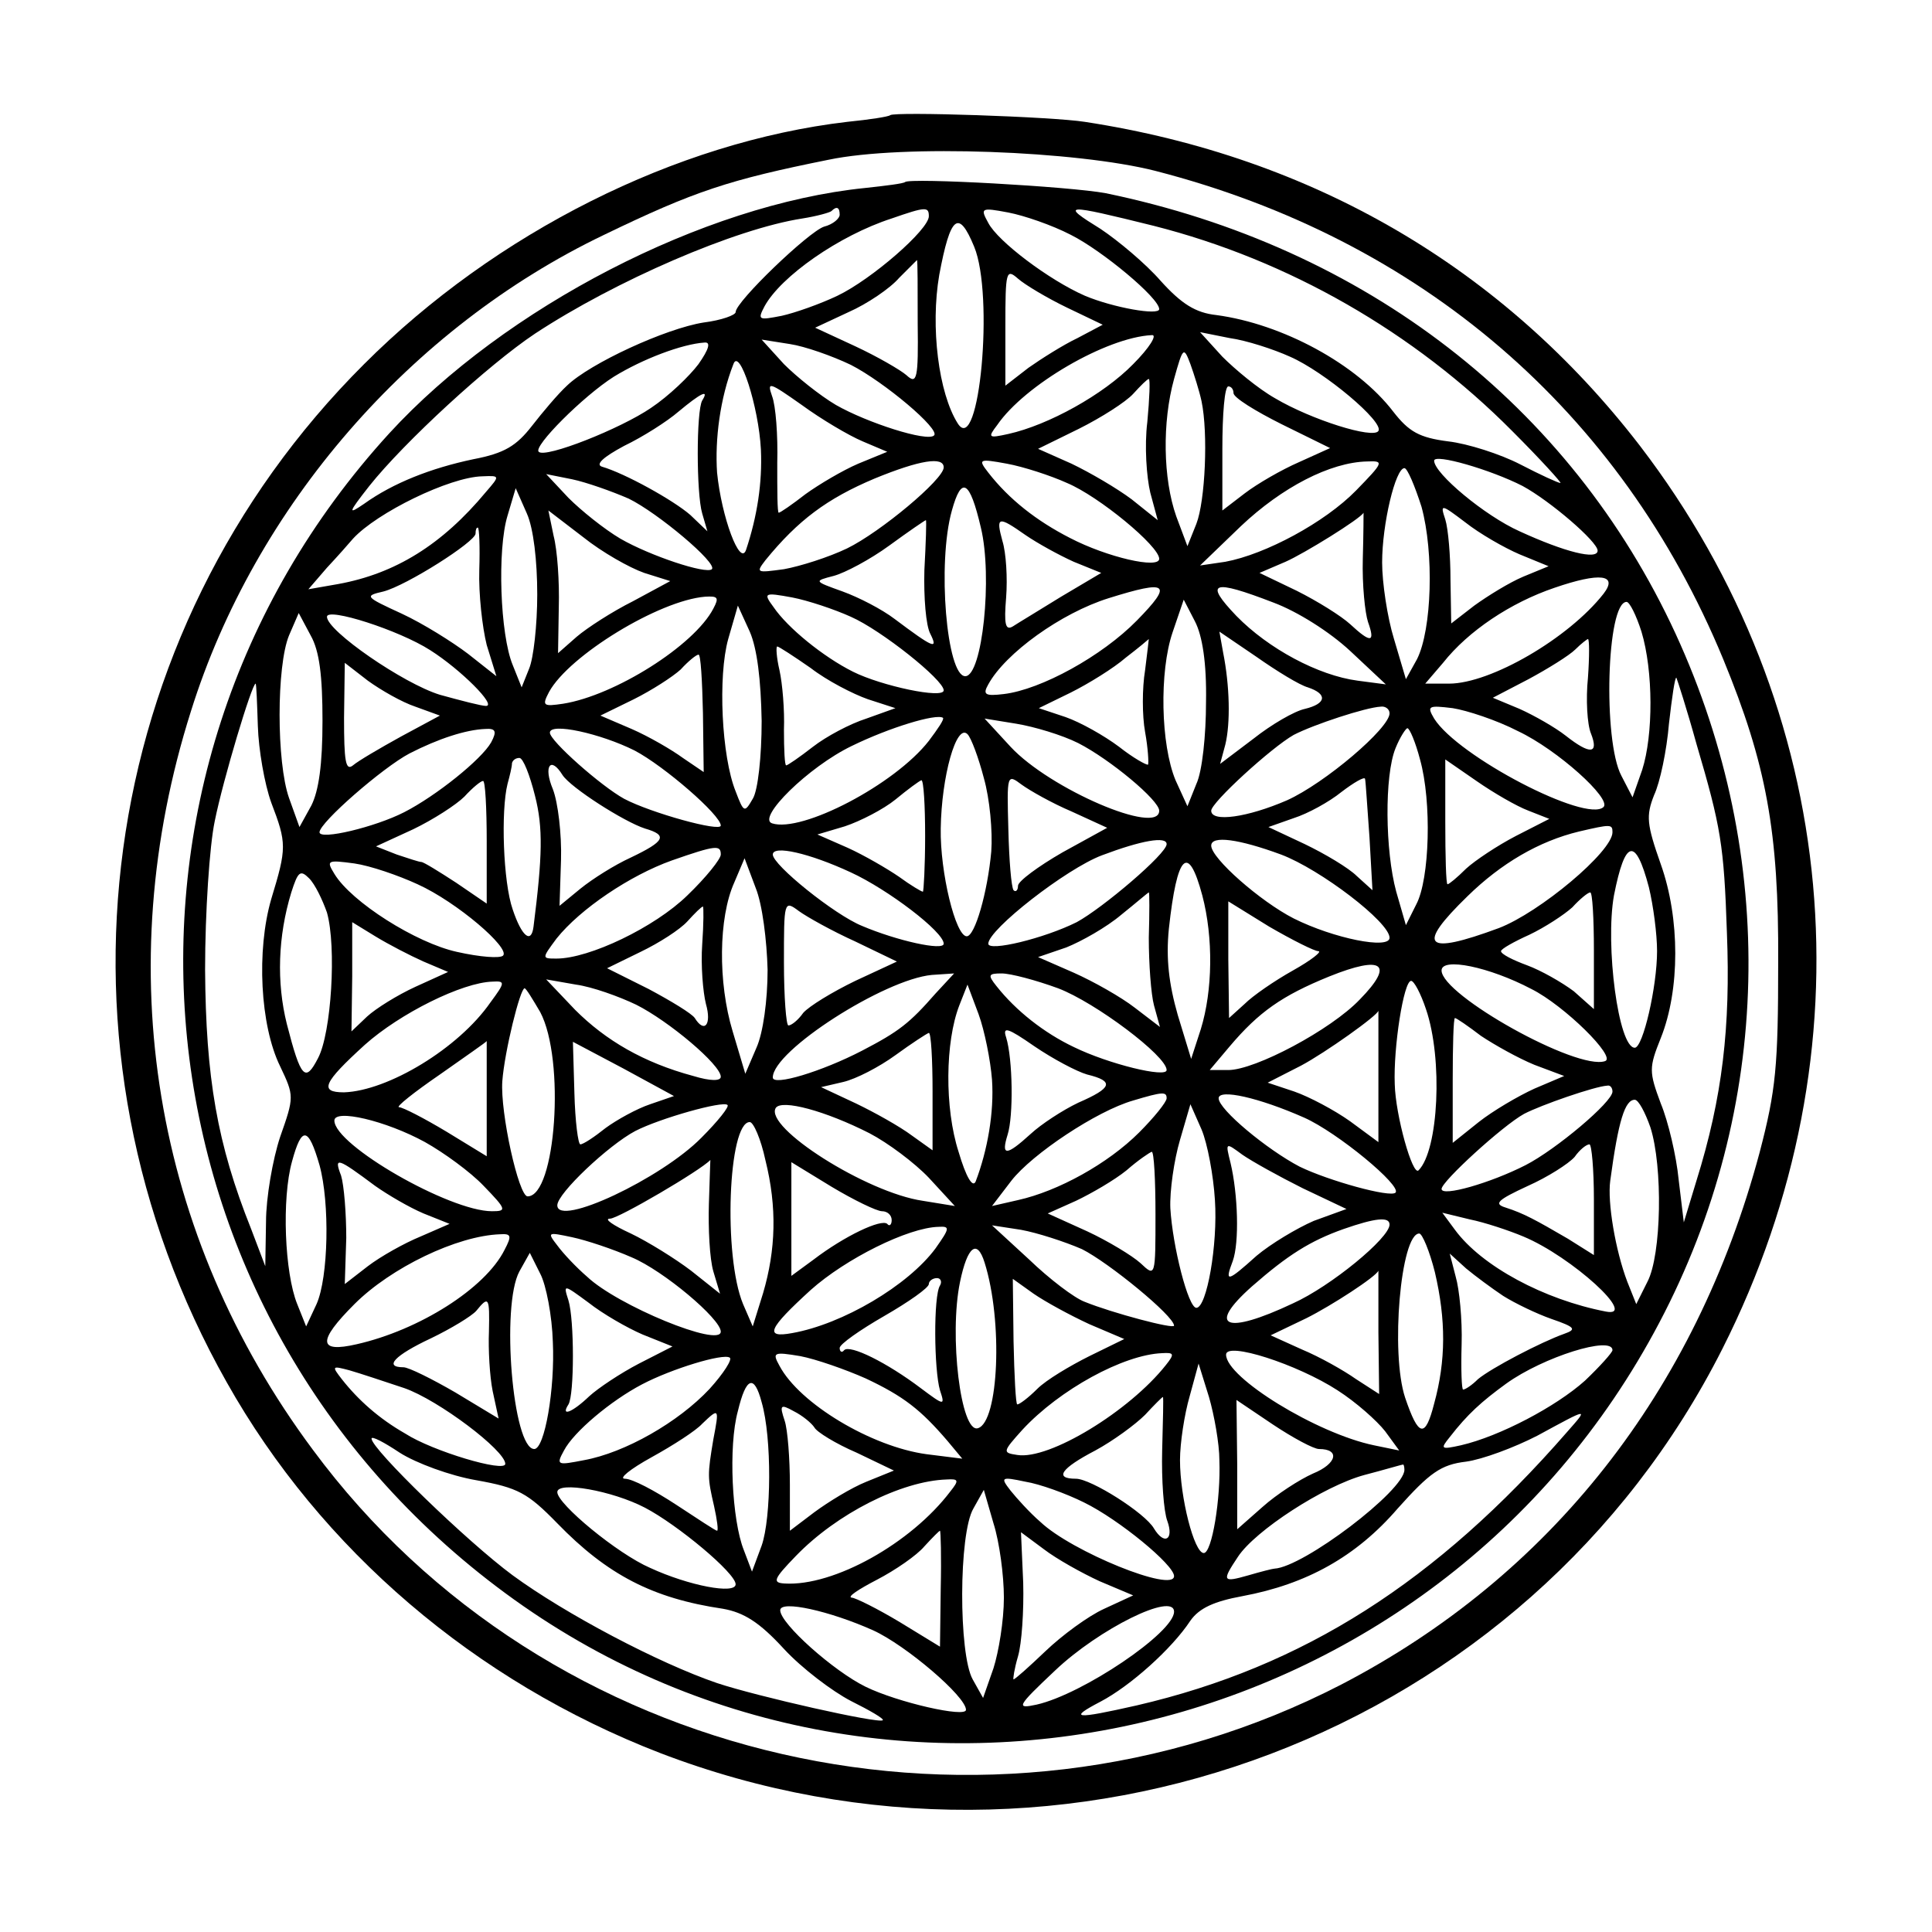
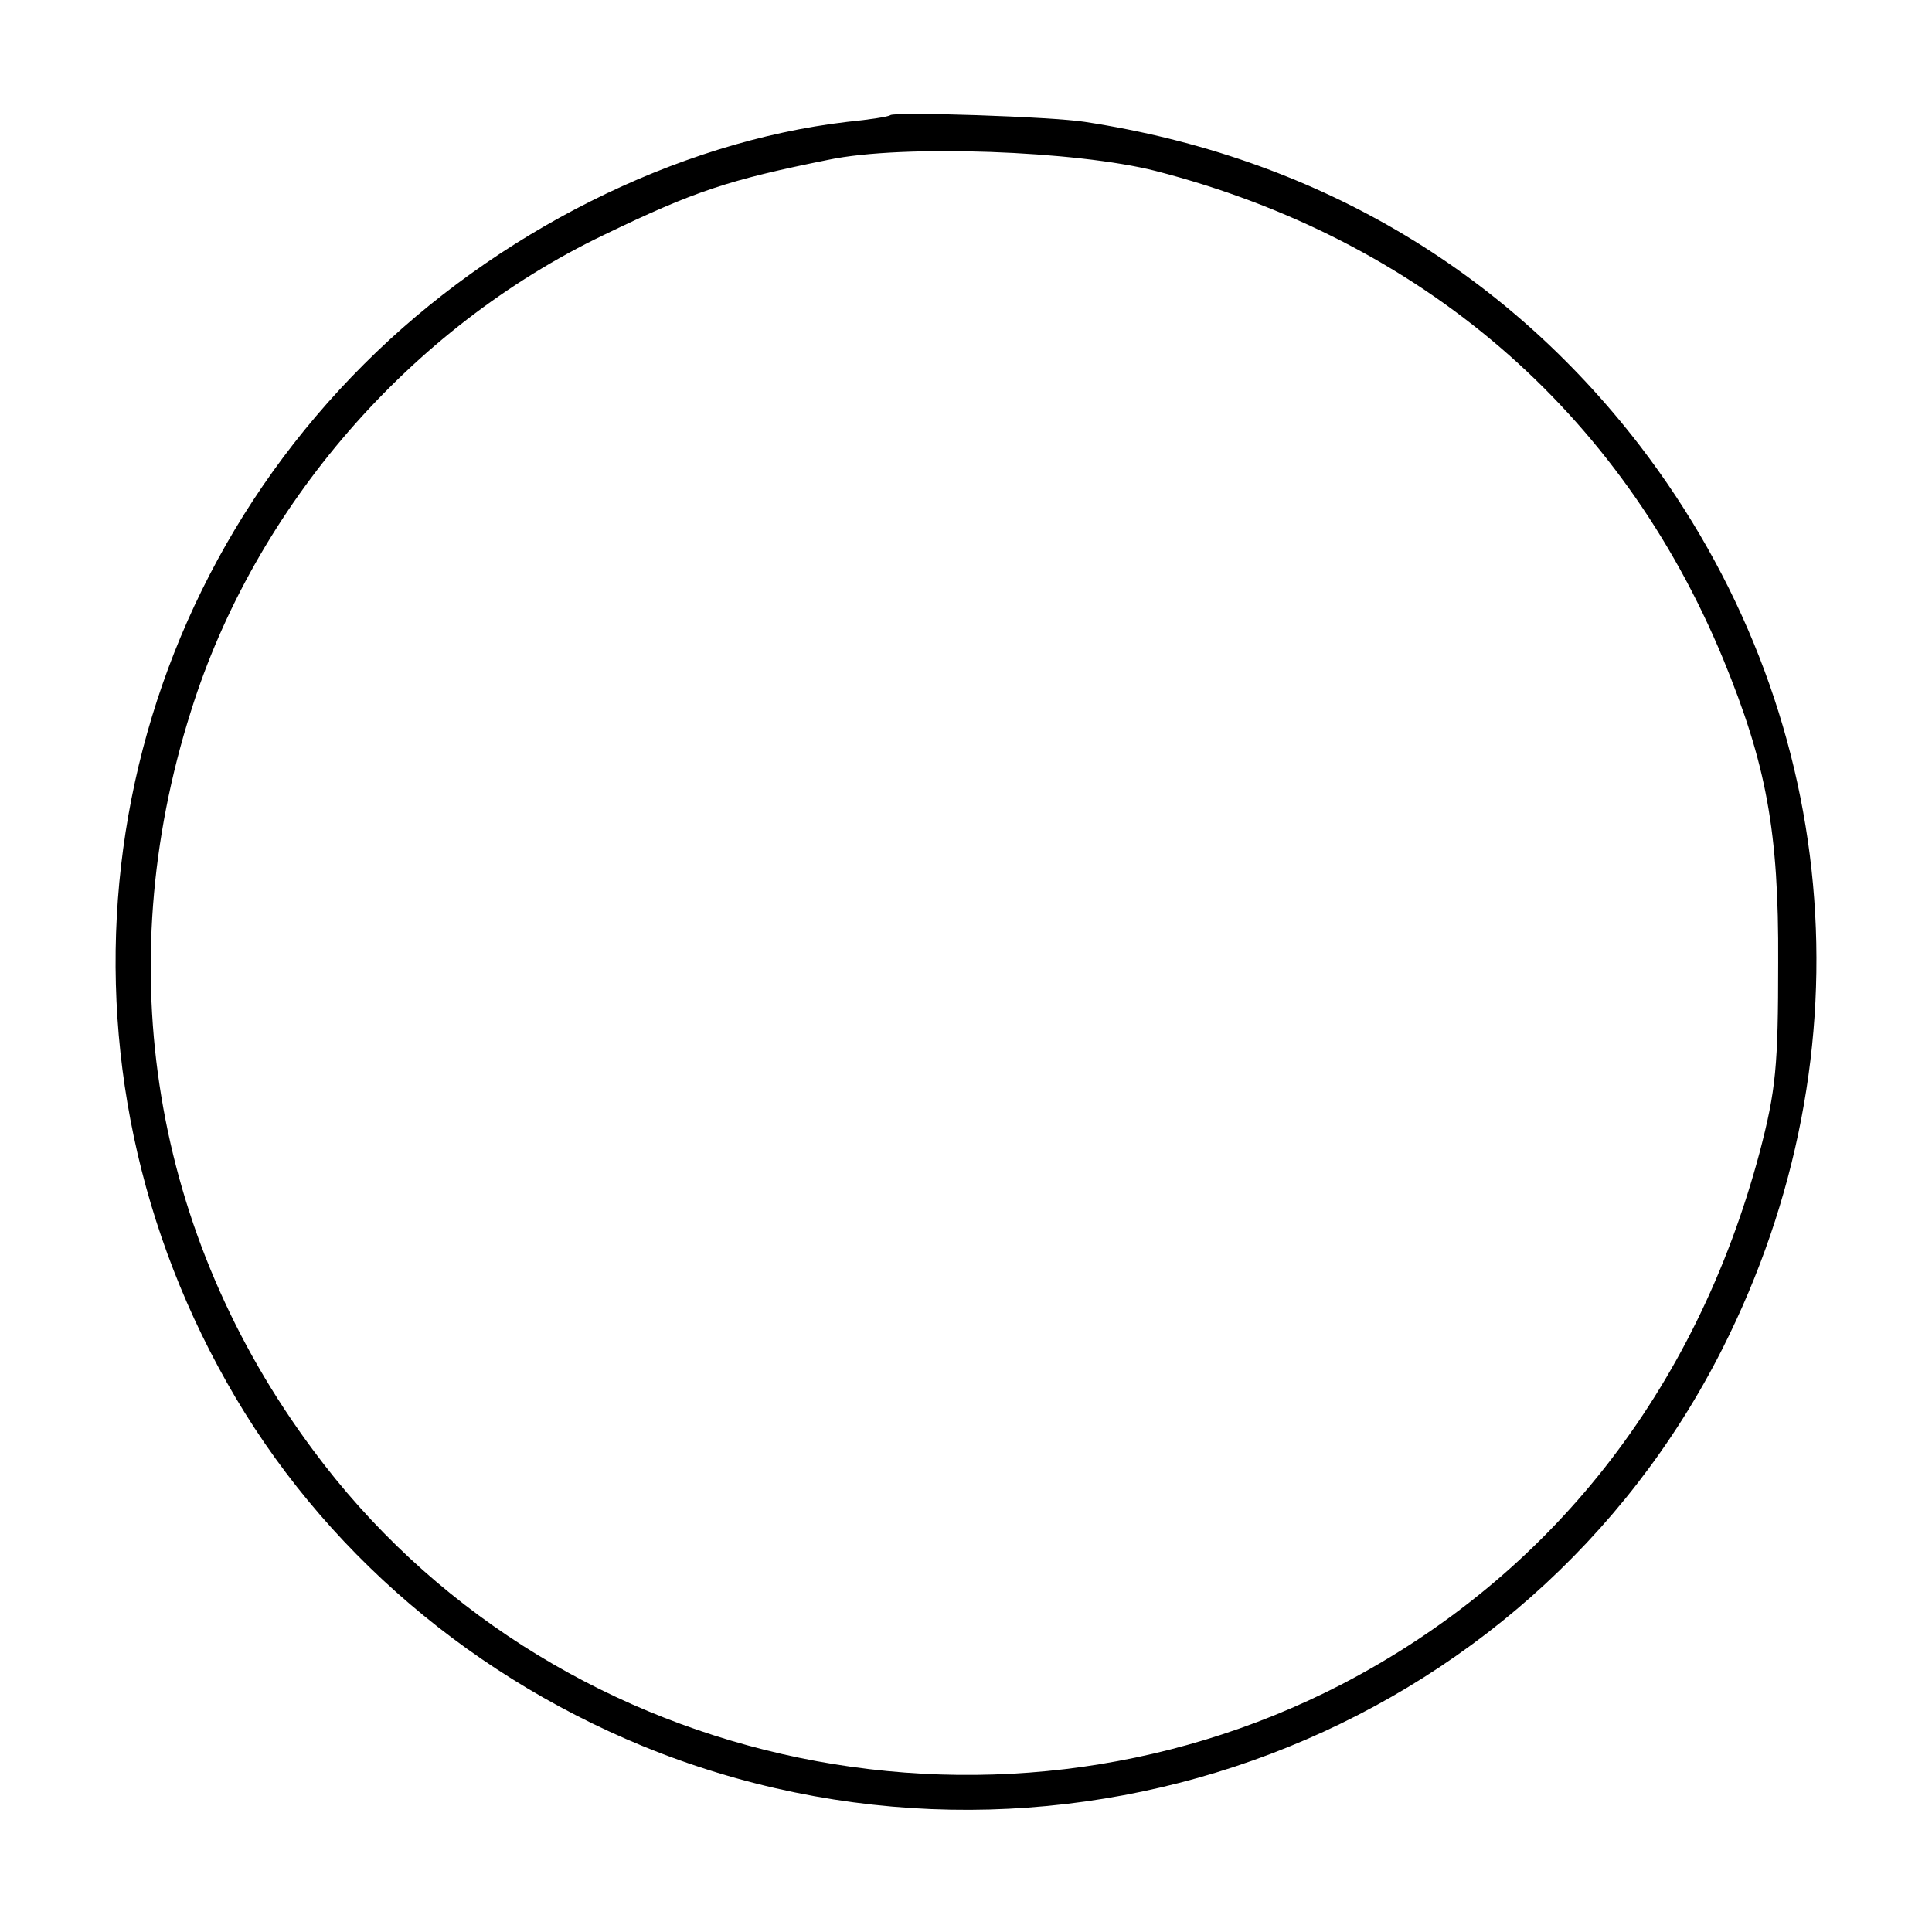
<svg xmlns="http://www.w3.org/2000/svg" version="1.0" width="260pt" height="260pt" viewBox="0 0 260 260" preserveAspectRatio="xMidYMid meet">
  <g transform="translate(0,260) scale(0.1,-0.1)" fill="#000000" stroke="none">
    <path d="M1198 2445 c-2 -2 -28 -6 -58 -9 -230 -27 -473 -149 -650 -326 -364 -363 -439 -920 -185 -1370 127 -226 335 -403 583 -499 547 -210 1168 25 1430 544 202 400 160 861 -111 1215 -184 239 -440 389 -747 436 -44 7 -256 14 -262 9z m357 -75 c357 -92 626 -323 764 -657 58 -141 75 -232 74 -408 0 -140 -3 -172 -25 -256 -86 -322 -282 -570 -563 -716 -475 -245 -1069 -110 -1384 316 -215 289 -274 647 -164 994 86 275 295 516 556 641 122 59 168 74 302 101 100 21 334 12 440 -15z" />
-     <path d="M1218 2355 c-2 -2 -26 -5 -54 -8 -217 -22 -485 -161 -640 -330 -425 -465 -353 -1186 156 -1561 514 -379 1253 -206 1553 364 152 288 160 627 22 927 -142 308 -418 521 -767 593 -48 9 -263 21 -270 15z m-88 -44 c0 -5 -9 -13 -21 -16 -21 -7 -119 -101 -119 -115 0 -4 -19 -11 -43 -14 -51 -8 -153 -55 -184 -85 -12 -11 -33 -36 -47 -54 -21 -27 -37 -37 -79 -45 -57 -12 -108 -32 -147 -60 -22 -15 -22 -13 7 24 47 59 160 163 223 205 108 71 269 141 360 155 19 3 37 8 39 10 7 7 11 5 11 -5z m120 -2 c0 -18 -77 -85 -123 -107 -23 -11 -57 -23 -75 -27 -31 -6 -33 -6 -23 13 22 40 100 95 171 118 46 16 50 16 50 3z m191 -25 c42 -21 119 -85 119 -100 0 -9 -62 2 -100 18 -48 21 -117 73 -130 98 -11 20 -10 21 27 14 21 -4 59 -17 84 -30z m112 12 c181 -46 350 -143 482 -276 38 -38 67 -70 65 -70 -3 0 -27 11 -54 25 -27 14 -71 28 -97 31 -39 5 -53 13 -74 40 -49 64 -149 118 -238 130 -28 3 -47 15 -75 46 -20 23 -57 54 -81 70 -55 34 -49 34 72 4z m-242 -28 c27 -65 7 -283 -22 -238 -26 41 -37 130 -25 200 15 80 26 89 47 38z m-76 -103 c1 -75 -1 -83 -15 -70 -8 7 -39 25 -69 39 l-54 25 45 21 c25 11 56 32 68 46 13 13 24 24 24 24 1 0 1 -38 1 -85z m201 21 l48 -23 -34 -18 c-19 -9 -49 -28 -66 -40 l-31 -24 0 80 c0 74 1 78 17 64 9 -8 39 -26 66 -39z m89 -76 c-40 -41 -114 -82 -168 -94 -27 -6 -28 -5 -15 12 37 54 147 118 208 121 8 1 -3 -17 -25 -39z m211 10 c46 -20 127 -88 119 -100 -7 -11 -90 15 -139 44 -23 13 -54 39 -71 56 l-30 33 40 -8 c22 -3 59 -15 81 -25z m-796 -10 c-12 -16 -40 -43 -64 -59 -41 -28 -142 -68 -151 -59 -8 7 60 75 101 101 39 24 92 44 122 46 9 1 6 -9 -8 -29z m205 -1 c45 -23 121 -87 112 -95 -9 -9 -90 17 -132 41 -22 13 -53 38 -70 55 l-30 33 38 -6 c20 -3 57 -16 82 -28z m472 -49 c9 -43 5 -134 -7 -165 l-12 -30 -15 40 c-18 51 -19 127 -3 185 12 43 13 44 22 20 5 -14 12 -36 15 -50z m-593 -65 c2 -45 -5 -90 -20 -135 -8 -23 -33 44 -39 104 -3 45 4 100 22 146 8 23 34 -57 37 -115z m137 11 l33 -14 -39 -16 c-21 -9 -53 -28 -71 -41 -18 -14 -34 -25 -36 -25 -2 0 -2 30 -2 67 1 37 -2 77 -7 90 -7 20 -4 19 40 -12 26 -19 63 -41 82 -49z m383 26 c-4 -32 -1 -74 4 -95 l10 -37 -35 28 c-20 15 -56 36 -81 48 l-45 20 55 27 c30 15 63 36 73 47 10 11 19 20 21 20 2 0 1 -26 -2 -58z m116 39 c0 -6 29 -24 65 -42 l65 -32 -42 -19 c-23 -10 -56 -29 -73 -42 l-30 -23 0 83 c0 46 3 84 8 84 4 0 7 -4 7 -9z m-715 -10 c-8 -14 -8 -125 0 -152 l7 -24 -23 22 c-23 20 -88 56 -119 65 -9 3 2 13 30 28 25 12 58 33 73 46 30 25 42 31 32 15z m1104 -115 c37 -20 101 -75 101 -87 0 -13 -44 -2 -105 26 -47 21 -115 78 -115 95 0 10 76 -12 119 -34z m-779 25 c0 -16 -85 -87 -130 -109 -25 -12 -63 -24 -85 -28 -37 -5 -38 -5 -25 12 44 54 83 83 147 110 61 25 93 30 93 15z m166 -21 c43 -18 124 -85 124 -102 0 -14 -70 2 -120 28 -45 23 -82 52 -110 88 -14 18 -13 19 25 12 22 -4 59 -16 81 -26z m389 -10 c-42 -43 -122 -86 -176 -96 l-34 -5 55 53 c55 52 120 86 170 87 23 1 22 -1 -15 -39z m88 -22 c17 -62 14 -165 -6 -205 l-15 -27 -16 54 c-9 29 -16 76 -16 103 0 52 18 127 30 127 4 0 14 -24 23 -52z m-1259 20 c-59 -71 -122 -110 -199 -124 l-40 -7 25 29 c14 15 30 33 35 39 32 35 130 83 174 84 24 1 24 1 5 -21z m192 -9 c39 -19 120 -87 112 -95 -8 -7 -83 18 -123 41 -22 13 -53 38 -70 55 l-30 32 35 -7 c19 -4 53 -16 76 -26z m474 -39 c16 -66 2 -200 -21 -200 -25 0 -38 152 -18 223 13 47 24 41 39 -23z m-597 -90 c0 -41 -5 -86 -11 -100 l-10 -25 -12 30 c-17 41 -21 155 -7 201 l11 37 15 -34 c9 -20 14 -64 14 -109z m1322 54 l39 -16 -34 -14 c-19 -8 -48 -26 -66 -39 l-31 -24 -1 59 c0 32 -3 68 -7 81 -7 21 -6 21 27 -4 19 -15 52 -34 73 -43z m-1178 -25 l35 -11 -50 -27 c-28 -14 -62 -36 -76 -48 l-25 -22 1 62 c1 34 -2 77 -7 96 l-7 34 47 -36 c25 -20 62 -41 82 -48z m967 19 c-1 -35 3 -73 7 -85 10 -28 4 -29 -24 -3 -12 11 -44 31 -72 45 l-50 24 35 15 c25 11 101 58 105 66 0 0 0 -28 -1 -62z m-590 -15 c-1 -37 2 -75 8 -86 11 -22 4 -19 -48 20 -17 13 -48 29 -70 37 -39 14 -39 14 -12 21 15 4 49 22 75 41 26 19 48 34 49 34 1 0 0 -30 -2 -67z m136 47 c16 -11 45 -27 65 -36 l37 -15 -54 -32 c-29 -18 -59 -36 -65 -40 -10 -6 -12 3 -9 39 2 26 0 60 -5 76 -9 33 -6 34 31 8z m-735 -47 c-1 -32 4 -77 10 -101 l13 -42 -38 30 c-21 16 -61 41 -89 54 -50 23 -51 24 -25 30 31 8 124 67 124 78 0 5 1 8 3 8 2 0 3 -26 2 -57z m1513 -32 c-47 -60 -152 -121 -208 -121 l-32 0 24 28 c34 43 91 81 150 101 61 21 86 18 66 -8z m-628 -36 c-47 -48 -129 -93 -179 -99 -25 -3 -29 -1 -21 13 23 42 98 96 162 116 80 25 87 20 38 -30z m184 24 c32 -12 75 -39 103 -65 l48 -45 -38 5 c-53 7 -120 43 -163 87 -44 46 -33 50 50 18z m-754 -8 c-26 -50 -133 -117 -202 -128 -27 -4 -29 -3 -19 16 27 49 148 123 210 128 17 1 19 -1 11 -16z m185 -11 c41 -18 125 -85 125 -99 0 -12 -84 6 -122 25 -40 20 -88 59 -107 87 -14 19 -13 20 25 13 21 -4 57 -16 79 -26z m478 -115 c0 -44 -5 -93 -13 -110 l-12 -30 -16 35 c-20 48 -22 146 -4 199 l15 44 15 -29 c10 -19 16 -56 15 -109z m586 95 c16 -53 16 -139 1 -186 l-13 -37 -15 29 c-25 47 -20 234 7 234 4 0 13 -18 20 -40z m-1630 -25 c41 -26 90 -75 75 -75 -6 0 -33 7 -62 15 -49 15 -152 86 -152 105 0 13 97 -18 139 -45z m446 -95 c0 -48 -5 -94 -12 -105 -11 -19 -12 -19 -23 10 -19 47 -24 155 -10 205 l13 45 16 -35 c10 -23 15 -65 16 -120z m-591 0 c0 -59 -5 -94 -15 -114 l-16 -29 -14 39 c-17 48 -17 178 0 219 l13 30 16 -30 c12 -21 16 -55 16 -115z m1326 45 c27 -9 25 -22 -4 -29 -14 -3 -45 -21 -69 -40 l-45 -34 7 26 c7 29 6 79 -3 124 l-5 28 50 -34 c27 -19 58 -38 69 -41z m-219 23 c-4 -24 -4 -61 0 -83 4 -22 5 -42 4 -44 -2 -1 -20 9 -39 24 -20 15 -52 33 -72 40 l-36 12 43 21 c24 12 58 33 74 47 17 13 30 24 31 25 0 0 -2 -19 -5 -42z m596 -10 c-3 -29 -1 -63 4 -75 11 -28 -1 -29 -34 -3 -14 11 -42 27 -62 36 l-36 15 48 25 c26 14 55 32 63 40 8 8 16 14 17 14 2 0 2 -24 0 -52z m-1046 13 c22 -17 57 -35 77 -42 l37 -12 -39 -14 c-22 -7 -54 -24 -72 -38 -18 -14 -34 -25 -36 -25 -2 0 -3 21 -3 48 1 26 -2 62 -6 80 -4 17 -5 32 -3 32 2 0 22 -13 45 -29z m-145 -61 l1 -79 -28 19 c-15 11 -46 29 -69 39 l-42 18 45 22 c24 12 52 30 63 40 10 11 21 20 24 20 3 1 5 -35 6 -79z m-387 9 l33 -12 -52 -28 c-29 -16 -58 -33 -65 -39 -10 -8 -12 6 -12 64 l1 74 31 -24 c18 -13 46 -29 64 -35z m1724 -50 c33 -112 37 -136 41 -254 5 -127 -6 -222 -41 -334 l-17 -56 -7 58 c-3 31 -14 78 -24 102 -16 43 -16 48 0 88 26 65 26 161 0 234 -19 54 -20 65 -9 93 8 17 17 60 20 96 4 35 8 63 10 62 1 -2 14 -42 27 -89z m-1936 24 c1 -32 9 -78 18 -103 21 -55 21 -61 0 -130 -20 -69 -15 -170 12 -225 19 -40 19 -41 0 -95 -10 -30 -19 -82 -19 -114 l-1 -60 -19 50 c-46 115 -61 204 -62 349 0 77 6 167 13 200 11 55 50 185 55 185 1 0 2 -26 3 -57z m1523 17 c0 -20 -87 -94 -138 -117 -53 -23 -102 -30 -102 -14 0 11 81 85 111 102 27 14 97 37 117 38 6 1 12 -3 12 -9z m173 -24 c53 -25 126 -91 115 -102 -23 -22 -196 68 -228 119 -10 17 -8 18 25 14 19 -3 59 -16 88 -31z m-793 -13 c-46 -59 -171 -124 -211 -111 -21 7 49 76 107 104 51 25 114 44 123 38 2 -2 -7 -15 -19 -31z m201 -3 c43 -22 109 -77 109 -91 0 -34 -147 29 -200 86 l-35 38 43 -7 c24 -4 61 -15 83 -26z m-790 1 c-13 -23 -74 -72 -117 -94 -39 -20 -114 -38 -114 -27 0 13 85 87 121 106 39 20 76 32 102 33 14 1 16 -3 8 -18z m193 -11 c40 -21 116 -87 116 -101 0 -9 -94 17 -130 36 -31 17 -100 78 -100 89 0 14 68 -1 114 -24z m470 -37 c8 -28 12 -72 10 -99 -5 -55 -22 -114 -33 -114 -15 0 -36 86 -35 145 1 70 21 142 36 127 5 -5 15 -32 22 -59z m587 25 c16 -57 13 -161 -5 -195 l-14 -28 -13 45 c-15 55 -16 156 -1 193 6 15 14 27 16 27 3 0 11 -19 17 -42z m-1191 -49 c11 -43 10 -81 -2 -176 -3 -24 -16 -13 -28 23 -13 37 -16 133 -7 169 3 11 6 23 6 28 1 4 5 7 10 7 5 0 14 -23 21 -51z m1337 -20 l28 -11 -45 -23 c-25 -13 -55 -33 -67 -44 -12 -12 -23 -21 -25 -21 -2 0 -3 38 -3 84 l0 84 42 -29 c23 -16 54 -34 70 -40z m-1300 48 c11 -17 83 -63 111 -72 31 -9 27 -17 -19 -39 -22 -10 -52 -29 -68 -42 l-28 -23 2 62 c1 34 -4 77 -11 95 -13 31 -3 45 13 19z m685 -49 l48 -22 -60 -33 c-33 -19 -60 -39 -60 -45 0 -6 -3 -9 -6 -6 -3 4 -6 40 -7 82 -2 74 -2 75 18 60 11 -8 41 -25 67 -36z m401 -35 l4 -71 -21 19 c-11 11 -43 30 -70 43 l-49 23 34 12 c19 6 48 22 64 35 17 13 31 21 32 18 1 -4 3 -39 6 -79z m-1188 -6 l0 -83 -41 28 c-23 15 -44 28 -47 28 -3 0 -18 5 -33 10 l-28 11 50 23 c27 13 58 33 69 44 11 12 22 21 25 21 3 1 5 -36 5 -82z m590 8 c0 -41 -2 -75 -3 -75 -2 0 -17 9 -32 20 -16 11 -47 29 -69 39 l-41 18 37 11 c21 7 52 23 68 36 17 14 32 25 35 26 3 0 5 -34 5 -75z m925 5 c0 -26 -98 -108 -153 -129 -100 -37 -112 -25 -42 43 45 44 96 74 150 87 43 10 45 10 45 -1z m-600 -16 c0 -13 -86 -86 -121 -105 -44 -22 -119 -40 -119 -29 0 19 105 101 153 119 53 20 87 26 87 15z m154 -14 c53 -20 146 -91 146 -112 0 -16 -75 -1 -129 26 -45 23 -111 81 -111 98 0 14 37 9 94 -12z m-754 0 c0 -6 -20 -31 -45 -55 -44 -43 -132 -85 -176 -85 -20 0 -20 0 0 27 32 40 99 85 155 105 60 21 66 21 66 8z m175 -24 c50 -23 125 -80 125 -96 0 -10 -63 4 -110 24 -37 15 -120 82 -120 96 0 13 49 2 105 -24z m1074 -20 c6 -25 11 -63 11 -86 0 -48 -19 -130 -30 -130 -22 0 -40 138 -28 205 15 76 29 79 47 11z m-1657 4 c53 -24 125 -86 115 -96 -4 -4 -31 -2 -62 5 -55 12 -142 67 -165 105 -11 18 -10 19 27 14 21 -3 59 -16 85 -28z m471 -115 c0 -41 -6 -85 -15 -105 l-15 -35 -17 57 c-20 66 -19 153 2 200 l14 33 15 -40 c9 -22 15 -71 16 -110z m585 100 c15 -57 14 -128 -2 -180 l-13 -40 -18 59 c-12 42 -16 76 -12 116 11 101 26 116 45 45z m-1178 -23 c13 -46 6 -162 -12 -196 -17 -33 -23 -28 -42 46 -14 56 -12 118 6 177 9 28 12 31 24 19 8 -8 18 -29 24 -46z m1106 -34 c0 -35 3 -76 7 -91 l8 -29 -34 26 c-18 14 -55 35 -82 47 l-48 21 38 13 c20 8 54 27 74 44 20 16 36 30 37 30 1 1 1 -27 0 -61z m599 -17 l0 -79 -27 24 c-16 12 -44 28 -63 35 -19 7 -35 15 -35 19 0 3 18 13 38 22 21 10 47 27 58 37 10 11 21 20 24 20 3 1 5 -35 5 -78z m-994 12 l56 -27 -56 -26 c-31 -15 -62 -34 -70 -43 -7 -10 -16 -17 -20 -17 -3 0 -6 38 -6 85 0 82 0 84 20 69 11 -8 45 -27 76 -41z m623 -13 c6 0 -9 -12 -34 -26 -25 -14 -54 -34 -65 -45 l-21 -19 -1 79 0 78 55 -34 c31 -18 61 -33 66 -33z m-829 9 c-2 -28 1 -64 5 -80 8 -28 -2 -40 -15 -19 -4 6 -32 23 -62 39 l-56 28 45 22 c25 12 53 30 63 41 10 11 19 20 21 20 1 0 1 -23 -1 -51z m-375 -23 l33 -14 -44 -20 c-24 -11 -53 -29 -65 -40 l-21 -20 1 74 0 73 31 -19 c18 -11 47 -26 65 -34z m1260 -51 c-39 -41 -141 -95 -177 -95 l-25 0 27 32 c39 46 70 68 134 94 72 29 88 17 41 -31z m231 14 c44 -22 115 -92 99 -97 -38 -13 -220 89 -220 122 0 18 64 5 121 -25z m-802 -6 c-35 -40 -49 -51 -99 -77 -54 -28 -120 -48 -120 -36 0 36 150 132 214 138 l30 2 -25 -27z m165 7 c50 -19 146 -91 146 -110 0 -11 -78 8 -125 31 -40 19 -78 49 -104 82 -12 15 -11 17 7 17 12 0 46 -9 76 -20z m-764 -19 c-43 -62 -138 -119 -197 -121 -34 0 -28 13 28 64 47 42 131 84 172 85 17 1 17 -1 -3 -28z m196 -3 c44 -22 114 -81 114 -97 0 -6 -14 -6 -37 1 -67 18 -118 48 -159 89 l-39 41 40 -7 c22 -3 58 -16 81 -27z m1063 -6 c23 -67 17 -190 -10 -217 -8 -8 -31 74 -32 116 -2 49 12 139 22 139 4 0 13 -17 20 -38z m-1192 -4 c34 -64 21 -248 -17 -248 -12 0 -37 113 -34 155 3 40 24 125 30 125 2 0 11 -15 21 -32z m608 -91 c3 -44 -6 -95 -22 -137 -4 -9 -13 6 -23 40 -19 59 -18 148 1 197 l11 28 15 -40 c8 -22 16 -62 18 -88z m520 5 l0 -89 -38 28 c-21 15 -55 33 -75 40 l-36 12 45 23 c32 17 104 68 104 74 0 0 0 -40 0 -88z m138 54 c18 -12 50 -30 72 -39 l40 -15 -40 -17 c-22 -10 -56 -30 -75 -45 l-35 -28 0 84 c0 46 1 84 3 84 2 0 18 -11 35 -24z m-530 -52 c37 -9 34 -18 -12 -38 -21 -10 -50 -29 -64 -42 -33 -30 -40 -30 -31 -1 8 25 7 102 -2 131 -5 15 2 13 38 -12 25 -17 57 -34 71 -38z m-208 -23 l0 -79 -28 20 c-16 12 -50 31 -75 43 l-47 22 30 7 c17 4 48 20 70 36 22 16 42 29 45 30 3 0 5 -36 5 -79z m-600 -9 l0 -78 -54 33 c-30 18 -59 33 -64 33 -5 0 20 20 55 44 34 24 63 44 63 45 0 0 0 -34 0 -77z m220 -8 c-18 -6 -45 -21 -60 -32 -15 -12 -30 -22 -34 -22 -3 0 -7 31 -8 69 l-2 69 68 -36 68 -37 -32 -11z m1295 17 c0 -14 -76 -78 -117 -99 -47 -24 -113 -43 -113 -32 0 10 82 85 111 101 23 12 95 37 112 38 4 1 7 -3 7 -8z m-600 -9 c0 -5 -17 -26 -37 -46 -42 -42 -109 -79 -163 -91 l-35 -8 26 34 c28 36 115 94 164 108 40 12 45 12 45 3z m185 -26 c45 -20 132 -92 123 -101 -7 -7 -90 16 -129 35 -44 23 -109 77 -109 92 0 13 54 1 115 -26z m-811 -27 c-54 -55 -194 -121 -194 -91 0 16 69 81 105 100 33 17 118 41 124 35 3 -2 -13 -22 -35 -44z m226 6 c25 -13 61 -40 80 -60 l35 -38 -43 7 c-76 11 -214 99 -198 125 8 12 67 -4 126 -34z m1051 8 c17 -53 15 -172 -4 -208 l-15 -30 -12 30 c-16 42 -27 107 -23 136 11 82 20 109 33 109 5 0 14 -17 21 -37z m-586 -98 c4 -60 -11 -145 -25 -145 -11 0 -32 83 -35 134 -1 23 5 65 13 92 l14 48 15 -34 c8 -19 16 -62 18 -95z m-1063 78 c25 -14 61 -40 79 -59 31 -32 31 -34 11 -34 -57 0 -212 89 -212 122 0 16 69 0 122 -29z m458 -24 c16 -64 14 -121 -3 -179 l-14 -45 -13 30 c-27 65 -20 245 9 245 5 0 15 -23 21 -51z m-600 -7 c14 -51 12 -151 -4 -187 l-14 -30 -12 30 c-17 42 -21 142 -7 192 13 48 22 47 37 -5z m1323 -31 l59 -28 -44 -16 c-23 -10 -58 -31 -77 -47 -40 -36 -43 -36 -32 -7 9 25 7 90 -3 132 -7 28 -7 28 16 11 13 -9 49 -29 81 -45z m392 -15 l0 -75 -35 22 c-43 25 -59 34 -84 42 -16 5 -11 10 30 29 27 12 55 30 63 39 7 10 16 17 20 17 3 0 6 -34 6 -74z m-590 -20 c0 -84 0 -85 -20 -66 -11 10 -44 30 -72 43 l-53 24 38 17 c21 10 52 28 68 41 16 14 31 24 34 25 3 0 5 -38 5 -84z m-1050 38 c17 -12 46 -29 65 -37 l35 -14 -39 -17 c-22 -9 -54 -27 -71 -40 l-31 -24 2 62 c0 33 -3 71 -7 84 -10 26 -5 24 46 -14z m449 -24 c-1 -33 1 -74 6 -91 l9 -30 -39 31 c-21 16 -58 39 -81 50 -24 11 -37 20 -28 20 11 0 122 65 135 79 0 1 -1 -26 -2 -59z m233 -10 c7 0 13 -5 13 -12 0 -6 -3 -9 -6 -5 -8 7 -57 -16 -99 -48 l-30 -22 0 76 0 77 54 -33 c30 -18 61 -33 68 -33z m863 -34 c65 -27 156 -110 111 -101 -83 16 -167 61 -203 110 l-17 23 37 -9 c20 -4 53 -15 72 -23z m-180 16 c0 -18 -79 -83 -130 -106 -91 -43 -117 -32 -55 23 48 42 78 61 123 77 43 15 62 17 62 6z m-611 -32 c-37 -50 -125 -102 -193 -114 -38 -7 -32 6 25 58 47 42 131 84 172 85 16 1 15 -2 -4 -29z m197 -1 c36 -18 124 -90 124 -103 0 -5 -83 17 -120 32 -14 5 -48 31 -75 57 l-50 46 39 -6 c22 -4 59 -16 82 -26z m-777 -1 c-26 -52 -115 -108 -199 -127 -52 -12 -53 4 -3 54 49 49 138 92 196 94 15 1 16 -2 6 -21z m171 -10 c43 -18 120 -83 120 -100 0 -22 -139 35 -180 74 -14 12 -32 31 -40 42 -14 18 -13 18 20 11 19 -4 55 -16 80 -27z m1081 -20 c15 -64 15 -119 -1 -177 -12 -47 -21 -45 -39 8 -20 60 -6 221 19 221 4 0 14 -24 21 -52z m-606 13 c25 -79 19 -215 -9 -223 -23 -7 -39 125 -24 197 10 48 23 58 33 26z m-581 -107 c3 -63 -11 -144 -25 -144 -29 0 -45 193 -20 239 l14 25 14 -28 c8 -15 16 -57 17 -92z m1279 62 c16 -10 45 -24 65 -31 32 -11 34 -14 17 -20 -31 -11 -98 -46 -116 -61 -8 -8 -17 -14 -20 -14 -2 0 -3 27 -2 61 1 33 -3 74 -8 91 l-8 31 22 -20 c12 -10 35 -27 50 -37z m-168 -49 l1 -83 -31 20 c-17 12 -49 30 -73 40 l-42 19 48 23 c34 17 94 56 97 64 0 0 0 -37 0 -83z m-590 63 c-9 -14 -8 -114 0 -141 7 -21 6 -21 -26 3 -45 34 -95 59 -103 51 -3 -4 -6 -2 -6 3 0 5 27 24 60 43 33 19 60 38 60 43 0 4 5 8 11 8 5 0 7 -5 4 -10z m201 -52 l47 -20 -47 -23 c-26 -13 -58 -32 -70 -44 -12 -12 -24 -21 -27 -21 -2 0 -4 38 -5 85 l-1 84 28 -20 c16 -11 49 -29 75 -41z m-601 -14 l40 -16 -45 -23 c-25 -13 -55 -33 -67 -44 -23 -22 -39 -28 -28 -11 8 13 8 114 0 140 -7 22 -7 22 27 -3 19 -15 52 -34 73 -43z m-207 4 c-1 -24 1 -60 5 -80 l8 -37 -58 35 c-31 18 -63 34 -70 34 -27 0 -12 16 37 39 27 13 55 30 61 37 17 21 18 18 17 -28z m1142 -79 c25 -16 53 -41 64 -55 l19 -26 -34 7 c-77 16 -199 91 -199 122 0 18 96 -13 150 -48z m370 54 c0 -3 -17 -22 -37 -41 -39 -35 -115 -75 -167 -87 -27 -6 -28 -5 -15 11 24 31 43 48 76 72 50 36 143 65 143 45z m-1215 -52 c-42 -45 -114 -86 -169 -96 -36 -7 -38 -7 -27 13 13 25 63 67 105 89 40 21 109 42 118 36 4 -2 -8 -21 -27 -42z m210 14 c51 -24 74 -42 110 -84 l20 -24 -48 6 c-74 10 -171 68 -198 119 -10 18 -8 19 28 13 21 -4 61 -18 88 -30z m404 18 c-49 -62 -157 -128 -200 -121 -20 3 -20 4 7 34 50 54 136 101 188 103 16 1 17 -1 5 -16z m-1025 -31 c46 -16 136 -84 136 -102 0 -12 -98 17 -135 41 -35 20 -63 45 -85 73 -14 18 -13 18 10 12 14 -4 47 -15 74 -24z m1097 -97 c2 -52 -10 -125 -21 -125 -13 0 -32 75 -32 125 0 23 6 62 13 86 l12 44 14 -45 c7 -24 14 -63 14 -85z m-616 78 c14 -48 13 -156 0 -193 l-13 -35 -11 29 c-16 40 -21 140 -8 187 11 46 22 50 32 12z m539 -65 c-1 -39 2 -82 7 -95 9 -25 -4 -33 -18 -10 -12 21 -85 67 -105 67 -30 0 -20 14 26 38 24 13 54 35 67 48 12 13 23 24 24 24 1 0 0 -32 -1 -72z m211 2 c29 0 24 -20 -8 -33 -18 -8 -49 -28 -68 -45 l-34 -30 0 87 -1 87 49 -33 c27 -18 55 -33 62 -33z m-679 29 c3 -6 29 -22 57 -34 l50 -24 -37 -15 c-20 -8 -51 -27 -70 -41 l-33 -25 0 62 c0 35 -3 74 -7 86 -7 21 -6 23 12 13 12 -6 24 -16 28 -22z m-136 -16 c-8 -48 -8 -51 1 -90 4 -18 6 -33 4 -33 -2 0 -26 16 -55 35 -29 19 -59 35 -69 35 -9 0 7 13 36 29 29 16 60 36 68 45 23 22 23 21 15 -21z m1149 10 c-176 -202 -355 -316 -579 -368 -84 -19 -93 -18 -49 5 40 21 96 71 121 109 12 17 32 26 70 33 86 16 153 53 209 118 43 48 58 59 92 63 22 3 65 19 96 35 70 38 69 38 40 5z m-1468 -65 c56 -10 69 -17 109 -58 67 -69 128 -101 223 -115 28 -5 49 -18 82 -54 24 -26 65 -57 90 -70 26 -13 45 -24 43 -26 -5 -5 -169 32 -223 50 -79 27 -204 93 -275 145 -61 45 -190 170 -190 184 0 4 17 -5 38 -19 22 -14 68 -31 103 -37z m1249 14 c0 -28 -136 -131 -175 -133 -2 0 -18 -4 -35 -9 -35 -10 -36 -8 -14 25 23 35 115 95 170 110 27 7 50 14 52 14 1 1 2 -3 2 -7z m-611 -29 c-53 -70 -157 -128 -223 -124 -17 1 -15 6 15 37 55 57 142 101 203 103 16 1 17 -1 5 -16z m180 -15 c47 -23 121 -84 121 -99 0 -23 -138 33 -180 73 -14 12 -32 32 -40 42 -14 18 -13 19 20 12 19 -3 55 -16 79 -28z m-591 -7 c44 -23 122 -88 122 -103 0 -14 -63 -2 -115 22 -44 19 -125 86 -125 102 0 15 74 2 118 -21z m483 -121 c0 -31 -7 -73 -14 -95 l-14 -40 -14 25 c-19 34 -19 196 1 230 l14 25 13 -45 c8 -25 14 -70 14 -100z m-85 12 l-1 -78 -54 33 c-30 18 -60 33 -65 33 -6 1 9 11 34 24 25 13 54 33 64 45 11 12 20 21 21 21 1 0 2 -35 1 -78z m214 10 l45 -19 -39 -18 c-22 -10 -57 -36 -79 -57 -22 -21 -41 -38 -43 -38 -1 0 1 14 6 31 5 17 8 61 7 99 l-3 68 31 -23 c17 -13 51 -32 75 -43z m-305 -66 c44 -20 125 -89 125 -107 0 -11 -92 10 -135 31 -43 21 -115 85 -115 103 0 14 67 -1 125 -27z m405 25 c0 -28 -123 -111 -185 -125 -28 -6 -27 -3 25 46 59 56 160 106 160 79z" />
  </g>
</svg>